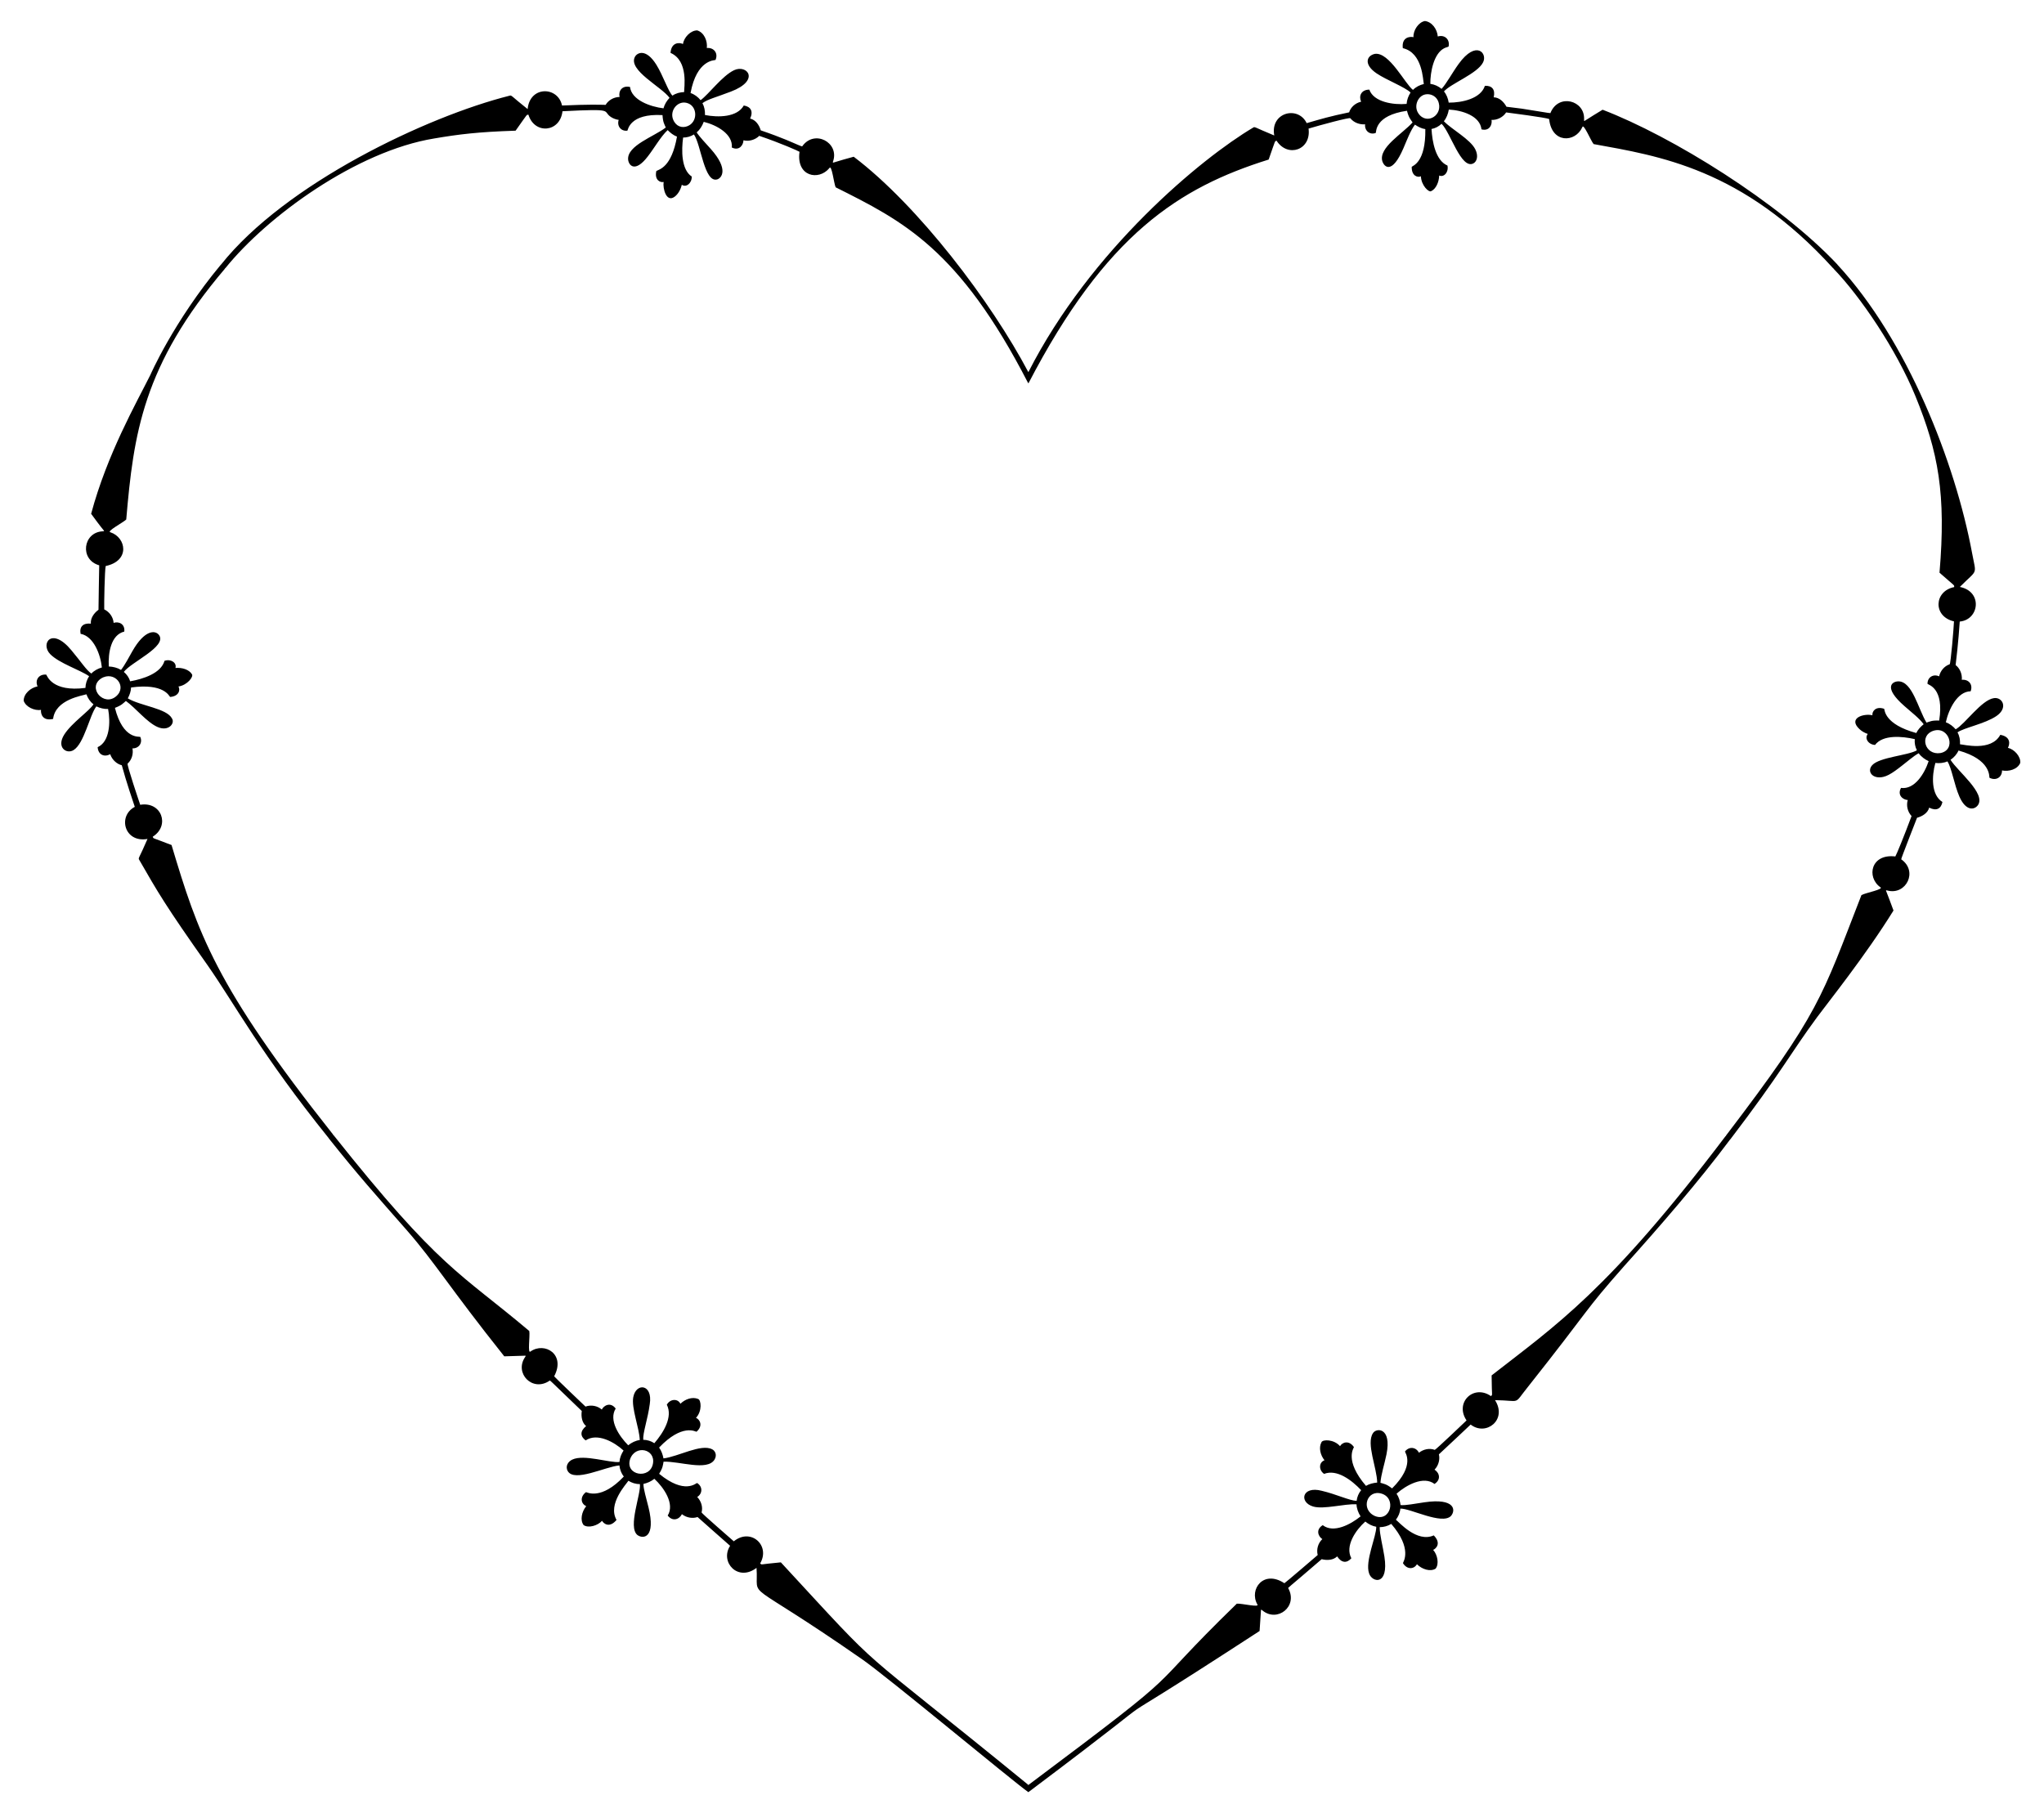
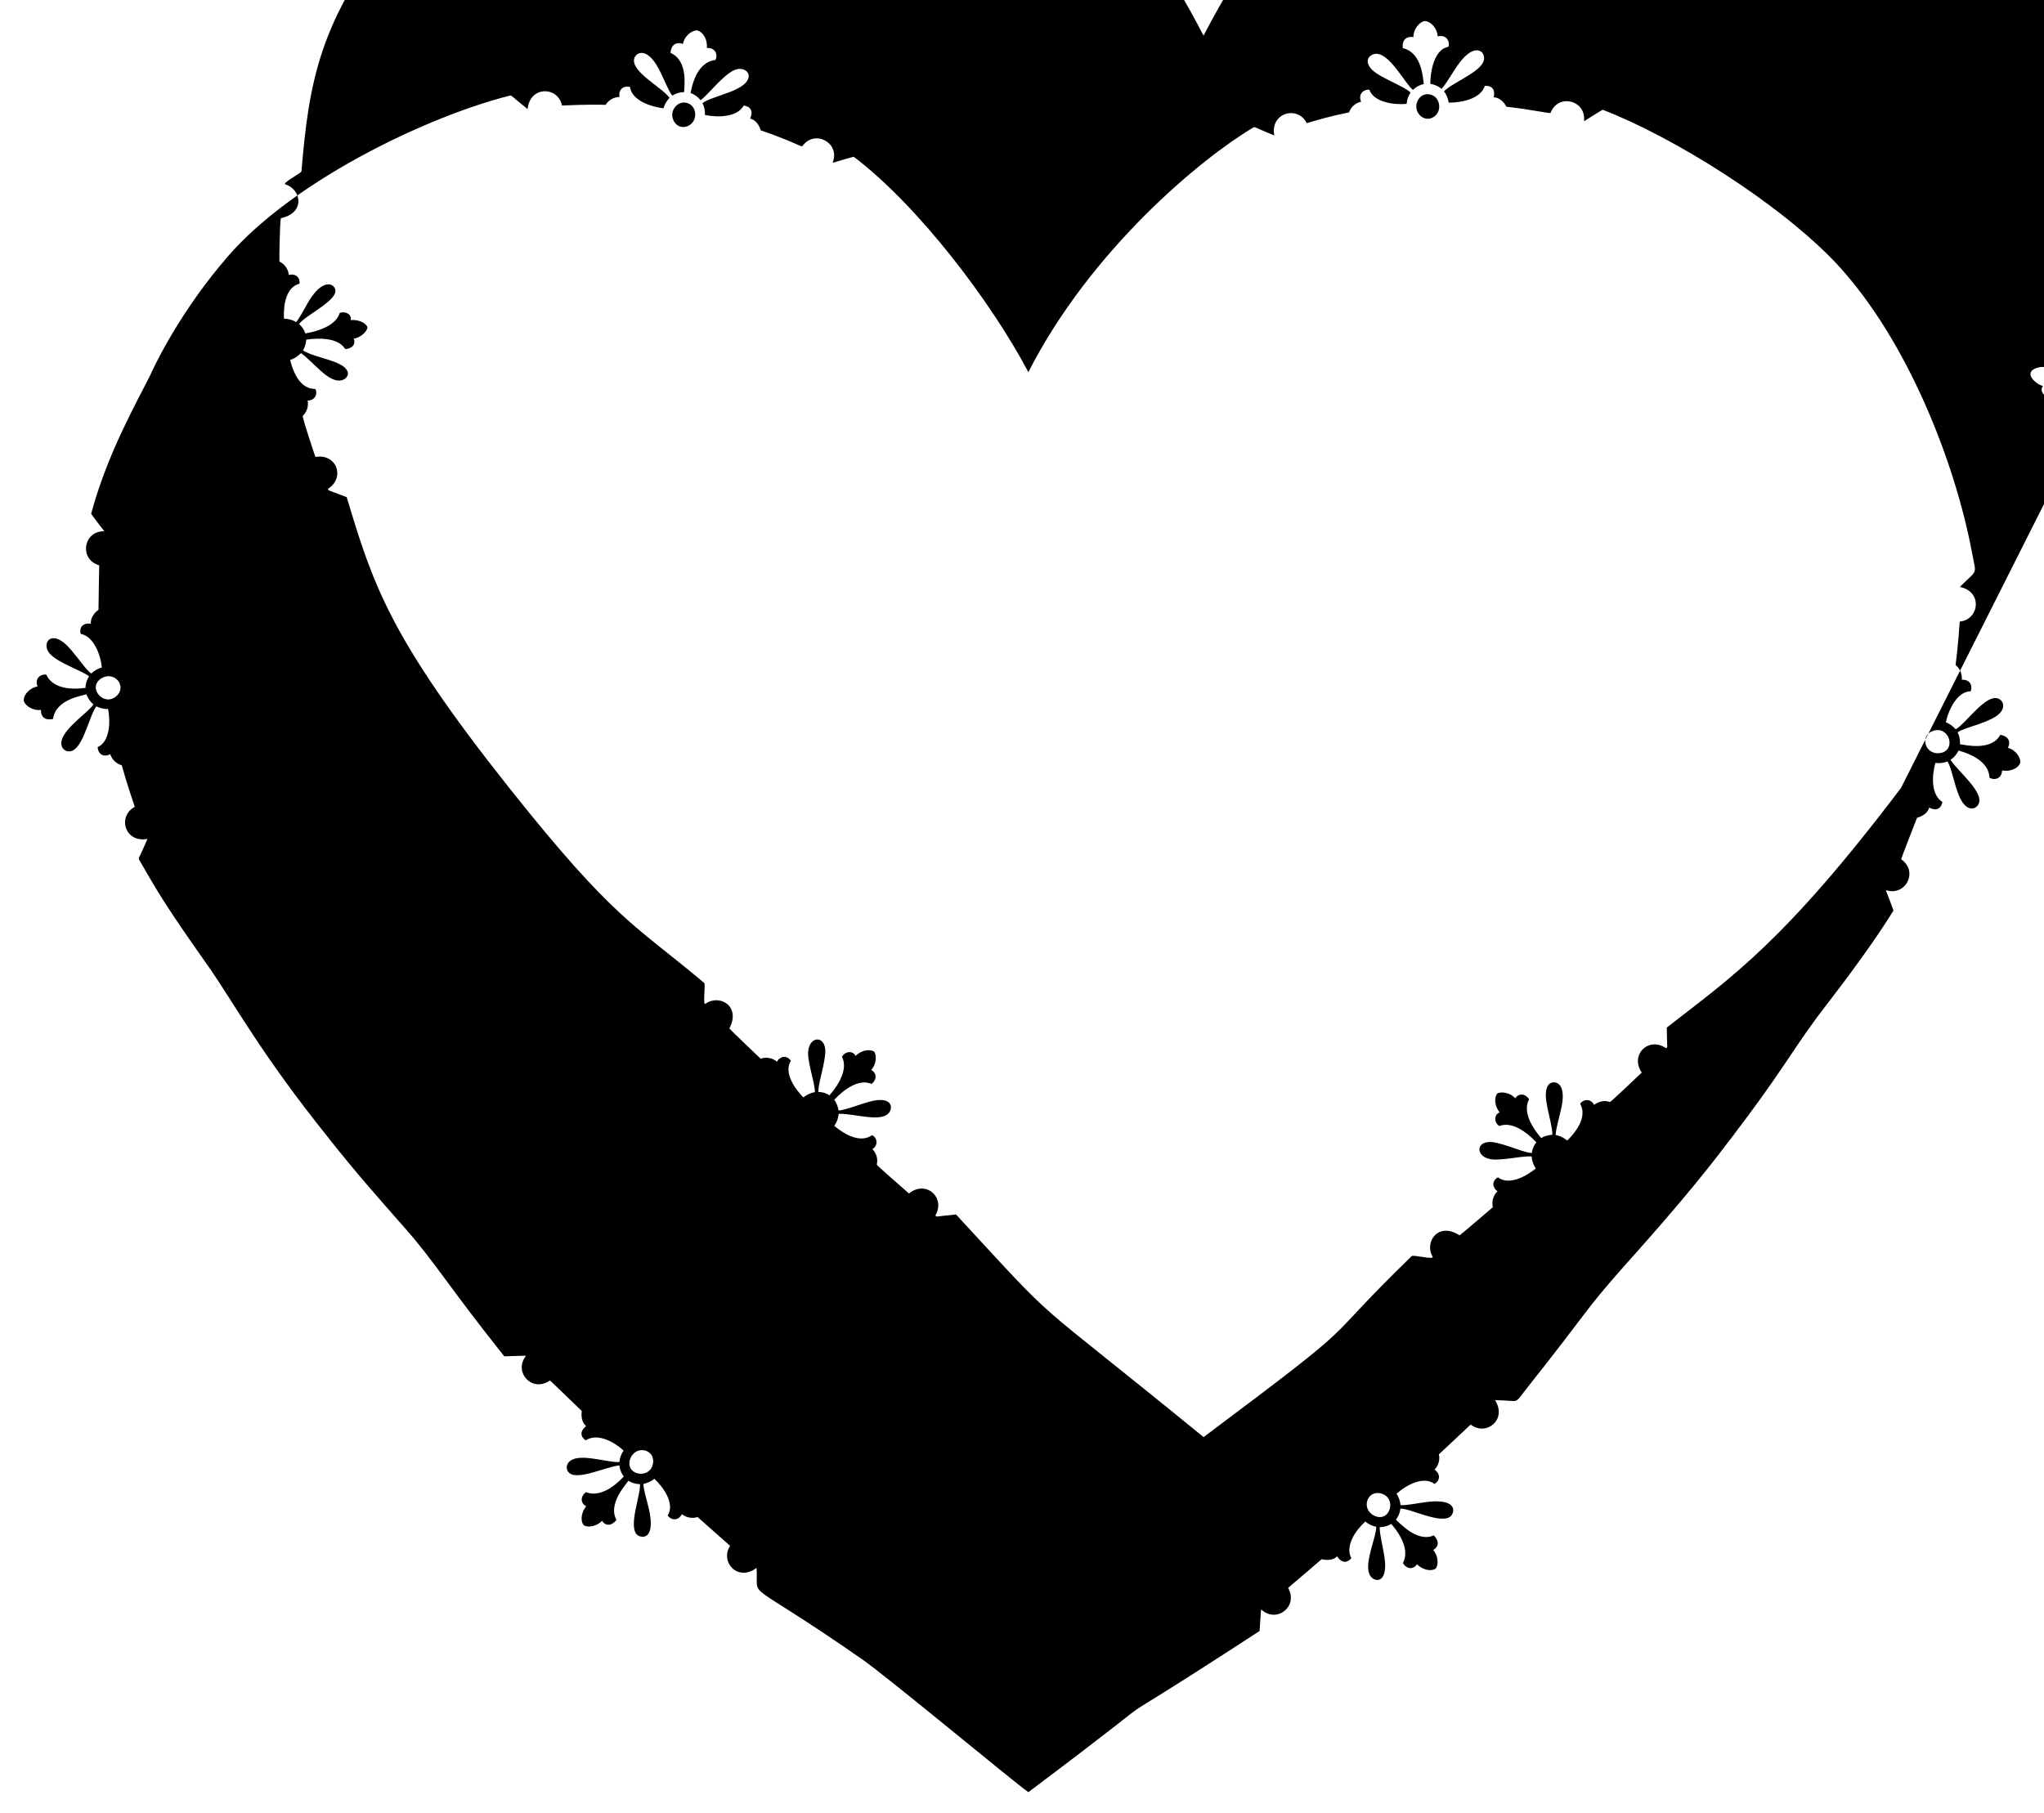
<svg xmlns="http://www.w3.org/2000/svg" enable-background="new 0 0 1846 1637.98" version="1.1" viewBox="0 0 1846 1638" xml:space="preserve">
-   <path d="m1813.4 675.53c1.671-2.839 3.007-9.989-6.872-11.732-8.287 15.395-33.15 8.704-36.387 8.54 0.198-3.689-0.4-7.496-2.268-10.752 5.553-4.114 24.659-7.677 35.032-14.676 11.024-7.424 5.554-17.379-2.096-16.266-11.207 1.555-26 23.332-34.573 28.172-2.384-2.734-5.413-5.052-8.894-6.373 2.537-11.63 10.377-27.823 22.404-27.975 2.315-6.273-1.858-10.959-7.98-10.372 0.524-5.702-2.226-10.844-5.582-13.289 2.359-18.861 3.679-38.322 3.714-39.323 17.648-1.621 20.982-27.128 0.092-31.285 16.573-16.678 14.897-9.811 11.053-30.644-15.146-81.442-58.353-192.27-121.68-260.56l0.054-0.049c-52.713-56.008-149.32-115.79-212.06-139.83-5.572 3.369-11.056 6.741-16.403 10.184-0.57-0.194-0.243-0.952-0.322-1.437 0.861-17.244-23.019-23.639-30.272-6.067-0.141 0.744 2.159 0.79-25.984-3.651-3.978-0.498-8.561-1.072-13.843-1.732-2.416-4.441-6.465-8.411-11.532-8.526 1.666-7.11-1.616-10.672-7.942-10.387-3.717 11.598-20.595 15.272-32.688 15.204-0.573-3.684-1.93-7.275-4.287-10.123 6.201-7.089 30.138-16.096 35.234-26.105 4.435-8.125-5.998-20.827-21.947 1.232-5.794 7.978-10.941 17.689-15.434 22.56-2.901-2.381-6.408-4.02-10.159-4.53-0.103-10.522 3.056-27.256 12.403-32.1 1.87-0.962 3.341-1.136 4.06-1.562 1.484-6.612-3.729-11.02-9.748-9.118-0.461-6.484-5.16-13.199-11.573-13.965-5.667 0.89-10.737 8.366-10.368 14.573-3.08-0.729-10.855-0.132-9.625 9.93 17.977 4.114 18.132 28.942 18.977 32.39-3.645 0.89-7.174 2.576-9.786 5.317-6.942-4.978-21.454-34.692-34.577-32.51-7.424 1.697-10.087 9.611 1.776 17.634 8.844 5.978 25.644 12.36 30.596 17.254-1.95 3.078-3.302 6.548-3.552 10.281-11.864 1.05-29.765-1.583-33.671-12.899-7.329 0.033-9.75 5.743-7.416 10.903-5.586 1.286-9.516 5.3-10.83 9.614-17.854 3.716-24.611 5.805-38.34 9.751-7.722-16.068-33.137-9.762-29.275 11.154-18.451-7.576-17.401-8.209-19.117-7.079-46.297 27.397-146.68 110.16-203 220.94v-0.133c-33.404-63.297-99.264-150.29-157.7-194.53-6.336 1.714-12.55 3.479-18.613 5.371-0.498-0.34 0.019-0.984 0.071-1.472 5.509-16.742-16.731-28.68-27.759-13.583-0.187 0.407 0.302 0.788-4.047-1.054-4.364-1.786-13.427-6.22-33.598-13.093-1.486-4.944-4.628-9.498-9.596-10.634 3.062-6.617 0.545-10.804-5.738-11.818-5.955 10.669-23.024 10.931-35.042 8.597 0.138-3.716-0.514-7.477-2.287-10.707 4.509-3.46 12.526-5.402 25.665-10.448 26.85-10.18 14.652-24.84 2.917-19.347-10.774 5.118-22.847 21.707-30.245 27.101-2.386-2.907-5.497-5.288-9.078-6.464 5.568-30.157 21.531-29.48 22.531-29.856 2.726-6.243-1.6-11.426-7.833-10.822 0.745-6.332-2.391-13.994-8.672-15.891-6.042-0.025-12.091 6.4-12.856 12.291-3.092-1.502-10.527-1.846-11.251 8.014 16.594 7.216 12.121 31.885 12.285 35.403-3.725 0.134-7.487 1.055-10.563 3.227-3.905-4.072-8.463-18.201-14.539-27.967-9.306-14.87-17.281-10.97-19.338-7.097-6.43 12.117 24.164 27.116 31.261 37.023-2.501 2.687-4.499 5.882-5.464 9.487-11.881-1.444-28.763-7.354-30.245-19.311-7.083-1.535-10.608 3.513-9.423 9.058-5.554 0.045-10.419 3.324-12.562 7.12-6.331-0.123-14.655-0.475-39.41 0.604-3.556-17.376-29.093-18.004-31.054 3.223-15.256-12.09-14.266-12.701-16.338-12.086-74.612 18.757-202.53 79.422-260.65 152.66l-0.055-0.048c-42.833 51.48-64.045 100.34-63.54 99.336-12.715 25.449-39.128 71.635-53.638 125.74 3.846 5.24 7.563 10.356 11.693 15.364-0.123 0.588-0.913 0.336-1.383 0.462-17.587 0.903-21.021 25.533-3.014 30.711 0 0-0.7 38.03-0.651 40.166-4.341 3.164-7.347 7.835-6.889 12.521-6.851-0.674-10.523 2.576-9.277 9.203 11.758 2.134 17.989 18.562 19.215 30.39-3.605 1.033-6.963 2.794-9.494 5.495-4.498-3.006-9.264-10.608-17.94-20.935-18.059-21.898-28.238-5.894-19.269 3.347 8.133 8.329 27.109 14.336 35.177 19.992-2.026 3.155-3.246 6.81-3.318 10.565-30.131 3.939-34.615-11.007-35.38-12.008-6.724-0.609-10.423 4.933-7.855 10.629-6.382 1.246-12.507 6.624-12.54 12.929 1.783 5.637 9.831 9.323 15.661 8.278-0.441 3.499 1.398 10.421 10.921 8.18 2.097-17.723 26.678-21 30.061-22.249 1.295 3.477 3.367 6.75 6.385 9.01-3.22 5.728-19.571 16.647-26.367 27.354-7.38 11.663 2.024 17.959 8.331 14.083 9.653-5.845 14.52-31.533 20.648-39.534 3.274 1.576 6.892 2.523 10.611 2.363 2.246 11.827 1.566 29.587-9.454 34.495 0.504 7.086 6.216 9.178 11.35 6.364 1.804 5.415 6.391 9.033 10.454 9.954 4.146 15.327 10.414 33.602 11.75 37.598-15.637 8.204-9.519 32.702 11.474 28.998-7.681 17.935-8.617 17.019-7.499 18.838 16.622 28.937 23.699 41.413 61.826 95.349 24.852 35.617 48.302 80.237 109.37 156.14l-0.057 0.045c26.73 33.571 42.626 51.311 70.113 82.606 26.125 29.869 38.61 51.811 88.458 114.39l19.186-0.584c0.391 0.454-0.283 0.934-0.466 1.386-9.73 14.432 6.628 31.66 22.073 21.295 0.659-0.671-1.389-2.008 29.203 27.281-0.789 5.342 0.333 10.709 3.913 13.637-5.666 4.606-5.344 9.335-0.416 12.928 10.431-7.009 25.634 1.271 34.24 9.163-2.049 3.111-3.469 6.664-3.707 10.311-8.62 1.086-31.978-7.155-42.529-2.163-3.455 1.523-6.721 5.728-4.215 10.341 5.875 10.541 33.968-3.942 46.692-5.05 0.413 3.688 1.723 7.206 3.97 10.062-20.378 21.53-33.112 14.233-34.136 14.077-5.439 4.023-4.897 10.338 0.211 12.667-4.123 5.028-5.759 12.753-2.302 17.153 4.412 2.866 12.622 0.481 16.594-3.921 1.568 2.801 6.829 6.702 13.067-0.791-8.221-14.343 8.827-32.335 10.733-35.381 3.065 1.87 6.634 3.089 10.363 2.979 1.216 8.87-11.142 38.789-2.222 46.045 5.407 3.917 16.734 2.412 10.017-24.991-2.013-8.304-4.616-16.467-4.593-21.187 3.535-0.787 6.991-2.248 9.863-4.628 8.518 7.868 18.659 22.59 12.056 33.211 4.342 5.494 10.215 3.756 12.851-1.241 4.398 3.491 10.171 3.982 14.096 2.552 9.721 8.761 19.649 17.285 29.406 26.005-9.454 14.725 7.092 32.81 23.871 19.927 2.232 30.95-15.025 5.771 95.406 82.615 23.577 16.414 135.76 109.93 150.03 119.97l-1e-3 0.092c165.56-124.45 26.157-26.674 208.89-145.64l1.277-19.129c0.491-0.345 0.904 0.372 1.337 0.597 13.355 11.016 32.165-3.539 23.373-19.929-0.619-0.743-2.032 1.341 30.079-26.409 5.243 1.319 10.703 0.74 13.983-2.53 4.007 6.093 8.768 6.269 12.821 1.695-5.923-11.089 3.883-25.381 12.603-33.177 2.891 2.351 6.285 4.117 9.893 4.717 0.208 8.698-10.369 31.136-6.474 42.134 2.685 8.278 17.954 11.512 13.838-15.173-1.467-9.518-4.345-20.088-4.252-26.598 3.715-0.046 7.353-1.001 10.426-2.955 19.385 22.428 10.814 34.397 10.554 35.4 3.454 5.818 9.803 5.902 12.646 1.042 4.591 4.605 12.125 6.997 16.865 3.984 3.308-4.11 1.771-12.546-2.216-16.932 2.708-1.186 7.542-5.999 0.539-13.111-15.144 6.81-31.324-11.949-34.178-14.155 2.173-2.869 3.747-6.309 4.012-10.034 8.96-0.35 37.508 14.908 45.684 6.674 4.458-5.035 4.062-16.45-23.916-12.382-8.488 1.192-16.878 2.992-21.579 2.504-0.429-3.599-1.538-7.185-3.621-10.279 8.695-7.702 24.354-16.387 34.291-8.795 5.905-3.805 4.753-9.819 0.028-12.924 3.916-4.046 4.953-9.767 3.908-13.81 18.445-17.066 15.989-15.097 28.685-26.916 13.826 10.786 33.388-4.244 22.01-22.057 24.373 0.288 16.053 4.93 29.83-12.11 57.669-72.783 49.578-66.878 87.065-109.28 31.517-35.079 66.944-75.86 95.462-114.11l0.058 0.044c46.356-60.798 53.895-77.16 78.56-110.61 8.839-12.055 43.729-55.53 68.91-96.245-2.243-6.052-4.43-12.032-6.792-17.983 0.292-0.525 0.972-0.051 1.458-0.032 16.729 4.282 27.768-17.386 12.302-28.249-0.367-0.159 14.101-36.983 14.297-37.511 4.787-1.281 9.712-4.308 10.979-9.149 6.519 3.322 10.695 1.011 11.959-5.109-10.334-6.402-9.689-23.496-6.387-35.263 3.698 0.427 7.506 0.077 10.872-1.41 3.914 5.935 6.126 21.047 10.796 31.731 5.71 13.084 13.359 12.474 16.785 7.786 7.33-10.654-18.367-30.54-24.76-40.937 3.103-2.112 5.693-4.972 7.202-8.389 29.396 8.159 27.637 23.572 27.937 24.573 6.02 3.148 11.495-0.557 11.356-6.59 6.166 1.273 14.073-0.955 16.487-6.83 0.51-5.794-5.372-12.263-11.16-13.598zm-526.02-590.26c4.13-0.773 8.913 1.007 11.173 5.489 5.914 12.731-9.912 22.986-17.586 11.634-4.38-6.429-0.51-15.848 6.413-17.123zm-665.7 8.174c8.316 3.396 8.493 16.935-0.823 20.545-4.615 1.848-10.199 0.526-12.867-5.835-3.625-8.54 4.626-18.473 13.69-14.71zm-530.37 519.46c12.007-7.453 23.964 7.161 13.63 16.056-11.197 9.696-26.284-7.635-13.63-16.056zm498.36 709.43c-2.724 14.232-25.086 10.581-20.698-3.954 4.605-13.657 23.317-9.502 20.698 3.954zm651.99 47.14c-13.135-5.948-7.103-24.154 6.025-20.219 13.868 4.108 8.035 26.043-6.025 20.219zm475.22-657.72c-3.701 6.677 1.924 10.784 6.069 10.953-1.421 4.79-0.298 10.52 3.442 14.481-6.562 17.727-13.74 35.179-14.661 36.499-22.229-2.643-26.146 18.699-13.633 27.731 4.073 1.877-13.665 5.181-16.971 7.171-36.332 93.402-37.435 105.81-122.45 217.4l0.267 0.539 2.995 2.304-3.427-2.636c-105.73 139.69-153.41 171.04-211.38 216.28 0.14 20.333 1.088 16.918-0.605 18.711-15.53-10.893-33.014 5.69-22.038 21.963-0.5 0.476-28.069 26.847-28.71 26.591-4.979-1.864-10.455-0.429-14.29 2.604-2.54-5.167-8.903-5.968-12.603-1.099-0.026 1 9.56 12.192-11.657 33.314-5.234-4.028-7.182-4.05-10.501-5.071 0.525-7.487 3.698-17.004 5.439-25.677 4.979-24.675-9.408-24.109-12.225-19.101-6.216 9.365 3.609 31.242 3.847 44.568-3.576 0.337-7.099 1.165-10.133 2.98-19.719-23.013-11.025-34.048-10.872-35.048-4.842-6.83-10.871-3.987-12.539-0.8-5.518-6.337-15.724-6.267-16.807-3.536-2.645 4.972-0.936 11.676 2.761 16.269-5.122 1.846-5.387 8.837-0.37 12.294 11.607-4.544 24.937 5.7 33.467 14.694-2.23 2.712-3.665 6.072-4.086 9.674-6.326-0.181-18.463-6.038-31.53-9.096-17.81-4.657-20.765 10.365-7.746 14.208 9.619 2.845 28.392-2.684 39.18-1.97 0.134 3.828 1.549 7.588 3.667 10.884-8.938 7.259-24.408 15.523-34.175 7.933-6.693 4.041-3.921 10.382-0.375 12.593-3.707 3.474-5.517 9.097-4.175 14.376-1.079 0.934-28.843 24.802-30.095 25.487-18.794-12.437-31.998 5.449-24.488 18.998 2.808 3.35-14.481-1.001-18.49-0.521-90.309 87.7-33.813 48.139-187.99 163.6l-0.214 0.835 0.01-0.689c-167-136.33-124.05-93.395-223.58-201.08-20.249 1.843-16.747 2.508-18.687 0.977 9.518-16.387-8.575-32.425-23.798-19.979-0.493-0.431-29.288-25.447-29.104-26.076 1.383-5.129-0.554-10.455-3.947-13.97 4.901-3.029 5.081-9.431-0.123-12.643-1 0.072-11.159 10.683-34.275-8.316 3.491-5.606 3.322-7.545 4.01-10.948 14.665-0.432 39.254 8.625 45.949-1.724 2.827-4.612 0.195-8.445-2.051-9.437-9.941-5.305-30.757 6.661-43.98 8.216-0.688-3.523-1.859-6.947-3.966-9.783 20.932-21.923 32.793-14.349 33.793-14.297 6.319-5.493 2.885-11.218-0.456-12.566 5.758-6.121 4.661-16.284 1.835-17.084-5.214-2.135-11.714 0.237-15.914 4.375-2.351-4.911-9.333-4.473-12.268 0.865 5.684 11.093-3.18 25.378-11.275 34.76-2.919-1.945-6.404-3.032-10.027-3.088-0.453-6.3 4.17-18.98 5.904-32.272 2.852-18.172-12.381-19.584-14.902-6.255-1.864 9.844 5.5 27.946 5.865 38.749-3.793 0.52-7.39 2.306-10.456 4.745-8.095-8.163-17.869-22.684-11.294-33.165-4.659-6.267-10.707-2.846-12.546 0.894-3.825-3.33-9.596-4.556-14.714-2.688-1.001-0.945-27.344-25.994-28.281-27.382 10.56-19.953-8.616-31.186-21.242-22.484-3.068 3.114-0.39-14.473-1.245-18.399-63.074-53.199-80.481-55.675-176.95-177.16l-0.585 0.127-0.952 0.755 1.379-1.094c-107.03-134.97-122.2-182.38-145.98-261.65-18.826-7.318-16.019-5.433-16.97-7.513 15.919-10.069 7.88-32.081-11.311-28.825-0.809-2.345-12.334-36.374-11.369-37.234 3.95-3.57 5.254-9.013 4.349-13.731 5.769 0.167 9.451-5.029 7.063-10.366-1-0.577-15.6 2.572-22.896-26.231 6.186-2.357 7.249-3.977 9.888-6.224 8.914 6.358 19.034 19.441 28.803 23.592 9.871 4.196 15.668-3.436 12.848-7.771-4.755-9.198-28.112-11.244-39.897-18.156 1.635-3.138 2.845-6.451 2.941-9.86 29.805-4.023 34.265 7.751 35.266 8.563 8.32-0.668 9.257-6.657 7.512-9.425 8.186-1.276 13.799-8.965 12.202-11.078-2.548-4.258-9.023-6.213-14.896-5.701 1.378-4.703-4.186-8.413-9.883-6.43-3.218 11.348-19.407 16.45-31.018 18.503-0.991-3.237-2.967-6.184-5.717-8.484 6.233-8.65 39.019-22.863 31.875-33.154-3.397-4.871-13.144-5.031-24.232 14.539-2.55 4.499-6.918 12.787-10.195 16.821-3.237-1.988-7.189-2.966-11.036-3.11-0.686-12.35 1.92-28.584 13.993-31.54 0.838-6.883-5.065-9.434-9.633-7.867-0.339-4.955-3.546-9.823-8.484-12.192-0.164-4.007 0.381-35.296 1.333-39.155 22.293-4.748 18.494-25.686 4.419-30.433-4.524-0.594 11.814-9.132 14.133-11.601 6.621-77.129 14.828-139.13 89.224-226.68l-0.24-0.554-3.035-2.621 3.447 2.977c37.917-47.18 118.74-105.9 188.74-117.32 22.041-3.749 39.219-5.92 73.508-7.039 11.635-16.379 9.604-14.122 11.57-14.444 5.527 18.056 28.577 16.131 30.767-3.105 48.855-2.517 35.179-0.35 43.916 5.299 1.917 1.241 4.498 2.201 6.861 2.505-1.804 5.442 1.997 10.527 7.837 9.721 0.589-0.413 1.744-15.714 31.719-14.05 0.392 6.587 1.617 8.06 2.963 11.218-10.606 8.217-35.091 16.277-34.016 28.988 0.568 5.387 6.308 12.054 17.702-2.773 5.886-7.536 11.896-18.254 18.009-23.88 2.481 2.517 5.241 4.734 8.429 5.894-4.948 27.856-16.018 29.505-18.654 31.051-1.863 8.112 3.506 10.701 6.584 9.898-0.92 5.992 2.458 18.922 9.951 13.319 3.249-2.405 5.539-6.76 6.457-10.791 3.937 2.804 9.079-1.379 9.006-7.408-9.584-6.265-9.358-23.98-7.815-35.229 3.371-2e-3 6.743-0.89 9.766-2.794 6.407 9.092 9.373 44.12 21.066 40.579 3.697-1.127 10.813-8.818-5.9-27.541-4.284-4.8-10.136-10.932-12.683-14.896 2.89-2.458 5.022-5.873 6.382-9.555 11.821 2.923 26.449 11.079 25.363 23.202 6.899 3.372 10.496-2.6 10.5-6.534 4.994 1.293 10.736-0.479 14.259-4.011 19.915 6.776 35.38 13.712 36.38 14.416-3.151 22.339 17.271 26.416 26.93 14.755 2.124-3.926 4.174 14.212 5.69 17.314 60.365 30.259 111.37 55.326 173.91 177.01 0.09-0.644 0.066-0.469 0.127-0.925l1e-3 1.166c70.022-134.94 136.49-177.12 217.03-202.31 6.637-18.919 5.311-16.192 7.112-17.055 10.123 15.722 31.5 8.429 28.918-10.92 10.864-3.235 36.999-10.334 37.747-9.334 3.208 4.099 8.717 5.883 13.311 5.462-0.608 5.708 4.134 9.863 9.61 7.818 0.702-1-1.269-15.752 28.211-20.048 1.658 6.379 3.147 7.645 5.074 10.517-8.908 10.031-30.944 22.807-27.319 35.064 1.66 5.207 8.685 12.295 19.002-11.647 3.32-7.701 6.321-15.888 10.428-21.406 2.916 1.985 6.042 3.567 9.386 4.053 0.474 29.984-11.282 33.041-12.282 34.037-0.222 8.336 5.438 9.969 8.286 8.557 0.337 8.338 7.163 14.779 9.272 13.451 4.395-2.032 7.052-8.237 7.258-14.131 4.4 1.88 8.691-3.057 7.46-9.002-10.698-4.529-13.774-21.531-14.403-33.032 3.313-0.607 6.461-2.225 9.071-4.688 7.989 7.577 17.631 41.5 28.733 35.775 3.192-1.663 4.737-6.763 1.735-12.723-4.604-9.156-21.368-18.016-28.379-25.365 2.376-2.947 3.823-6.681 4.458-10.545 12.216 0.652 28.162 5.714 29.51 17.875 7.273 1.934 9.883-4.449 9.063-8.535 4.869 0.249 10.233-2.198 13.204-6.754 3.597 0.443 35.548 4.604 38.837 5.952 2.29 22.29 23.601 21.441 29.925 7.452 1.004-4.314 7.83 12.505 10.26 15.196 58.662 10.687 134.22 21.833 216.2 112.07l0.576-0.173-0.401 0.368c24.68 25.447 57.115 73.605 74.185 115.3 20.842 50.978 27.803 88.647 21.799 159.62 15.046 13.253 13.154 10.799 13.246 13.001-18.228 3.615-19.374 26.598-0.175 30.965-0.188 5.414-2.92 38.518-3.921 38.762-5.058 1.731-8.441 6.214-9.508 10.899-4.971-2.315-10.468 0.482-10.51 6.743 0.739 1 15.286 3.697 10.569 33.194-6.599-0.269-8.138 0.823-11.466 1.853-7.547-12.449-12.622-36.967-25.219-37.264-5.771-9e-3 -14.173 5.283 5.246 22.283 6.848 6 13.515 11.1 17.425 16.445-2.761 2.252-5.204 4.839-6.662 7.954-29.032-7.97-28.444-20.877-29.004-21.877-7.771-2.656-11.094 2.528-10.615 5.835-7.428-1.857-22.449 2.335-11.736 12.463 2.068 1.957 4.758 3.513 7.564 4.413-3.193 3.93 0.48 9.597 6.527 9.928 7.152-9.448 24.455-7.882 35.911-5.255-0.34 3.401 0.276 6.902 1.9 10.101-7.851 4.662-33.742 6.161-40.326 13.4-5.152 5.67 0.212 12.865 9.984 10.617 6.447-1.436 13.803-7.74 24.42-16.147 2.642-2.09 5.194-3.945 7.558-5.22 2.2 3.104 5.427 5.503 8.988 7.145-3.844 11.551-12.762 25.816-24.92 24.173zm35.554-31.475c-14.045 2.213-19.259-16.049-6.278-20.136 14.162-4.528 21.072 17.301 6.278 20.136z" />
+   <path d="m1813.4 675.53c1.671-2.839 3.007-9.989-6.872-11.732-8.287 15.395-33.15 8.704-36.387 8.54 0.198-3.689-0.4-7.496-2.268-10.752 5.553-4.114 24.659-7.677 35.032-14.676 11.024-7.424 5.554-17.379-2.096-16.266-11.207 1.555-26 23.332-34.573 28.172-2.384-2.734-5.413-5.052-8.894-6.373 2.537-11.63 10.377-27.823 22.404-27.975 2.315-6.273-1.858-10.959-7.98-10.372 0.524-5.702-2.226-10.844-5.582-13.289 2.359-18.861 3.679-38.322 3.714-39.323 17.648-1.621 20.982-27.128 0.092-31.285 16.573-16.678 14.897-9.811 11.053-30.644-15.146-81.442-58.353-192.27-121.68-260.56l0.054-0.049c-52.713-56.008-149.32-115.79-212.06-139.83-5.572 3.369-11.056 6.741-16.403 10.184-0.57-0.194-0.243-0.952-0.322-1.437 0.861-17.244-23.019-23.639-30.272-6.067-0.141 0.744 2.159 0.79-25.984-3.651-3.978-0.498-8.561-1.072-13.843-1.732-2.416-4.441-6.465-8.411-11.532-8.526 1.666-7.11-1.616-10.672-7.942-10.387-3.717 11.598-20.595 15.272-32.688 15.204-0.573-3.684-1.93-7.275-4.287-10.123 6.201-7.089 30.138-16.096 35.234-26.105 4.435-8.125-5.998-20.827-21.947 1.232-5.794 7.978-10.941 17.689-15.434 22.56-2.901-2.381-6.408-4.02-10.159-4.53-0.103-10.522 3.056-27.256 12.403-32.1 1.87-0.962 3.341-1.136 4.06-1.562 1.484-6.612-3.729-11.02-9.748-9.118-0.461-6.484-5.16-13.199-11.573-13.965-5.667 0.89-10.737 8.366-10.368 14.573-3.08-0.729-10.855-0.132-9.625 9.93 17.977 4.114 18.132 28.942 18.977 32.39-3.645 0.89-7.174 2.576-9.786 5.317-6.942-4.978-21.454-34.692-34.577-32.51-7.424 1.697-10.087 9.611 1.776 17.634 8.844 5.978 25.644 12.36 30.596 17.254-1.95 3.078-3.302 6.548-3.552 10.281-11.864 1.05-29.765-1.583-33.671-12.899-7.329 0.033-9.75 5.743-7.416 10.903-5.586 1.286-9.516 5.3-10.83 9.614-17.854 3.716-24.611 5.805-38.34 9.751-7.722-16.068-33.137-9.762-29.275 11.154-18.451-7.576-17.401-8.209-19.117-7.079-46.297 27.397-146.68 110.16-203 220.94v-0.133c-33.404-63.297-99.264-150.29-157.7-194.53-6.336 1.714-12.55 3.479-18.613 5.371-0.498-0.34 0.019-0.984 0.071-1.472 5.509-16.742-16.731-28.68-27.759-13.583-0.187 0.407 0.302 0.788-4.047-1.054-4.364-1.786-13.427-6.22-33.598-13.093-1.486-4.944-4.628-9.498-9.596-10.634 3.062-6.617 0.545-10.804-5.738-11.818-5.955 10.669-23.024 10.931-35.042 8.597 0.138-3.716-0.514-7.477-2.287-10.707 4.509-3.46 12.526-5.402 25.665-10.448 26.85-10.18 14.652-24.84 2.917-19.347-10.774 5.118-22.847 21.707-30.245 27.101-2.386-2.907-5.497-5.288-9.078-6.464 5.568-30.157 21.531-29.48 22.531-29.856 2.726-6.243-1.6-11.426-7.833-10.822 0.745-6.332-2.391-13.994-8.672-15.891-6.042-0.025-12.091 6.4-12.856 12.291-3.092-1.502-10.527-1.846-11.251 8.014 16.594 7.216 12.121 31.885 12.285 35.403-3.725 0.134-7.487 1.055-10.563 3.227-3.905-4.072-8.463-18.201-14.539-27.967-9.306-14.87-17.281-10.97-19.338-7.097-6.43 12.117 24.164 27.116 31.261 37.023-2.501 2.687-4.499 5.882-5.464 9.487-11.881-1.444-28.763-7.354-30.245-19.311-7.083-1.535-10.608 3.513-9.423 9.058-5.554 0.045-10.419 3.324-12.562 7.12-6.331-0.123-14.655-0.475-39.41 0.604-3.556-17.376-29.093-18.004-31.054 3.223-15.256-12.09-14.266-12.701-16.338-12.086-74.612 18.757-202.53 79.422-260.65 152.66l-0.055-0.048c-42.833 51.48-64.045 100.34-63.54 99.336-12.715 25.449-39.128 71.635-53.638 125.74 3.846 5.24 7.563 10.356 11.693 15.364-0.123 0.588-0.913 0.336-1.383 0.462-17.587 0.903-21.021 25.533-3.014 30.711 0 0-0.7 38.03-0.651 40.166-4.341 3.164-7.347 7.835-6.889 12.521-6.851-0.674-10.523 2.576-9.277 9.203 11.758 2.134 17.989 18.562 19.215 30.39-3.605 1.033-6.963 2.794-9.494 5.495-4.498-3.006-9.264-10.608-17.94-20.935-18.059-21.898-28.238-5.894-19.269 3.347 8.133 8.329 27.109 14.336 35.177 19.992-2.026 3.155-3.246 6.81-3.318 10.565-30.131 3.939-34.615-11.007-35.38-12.008-6.724-0.609-10.423 4.933-7.855 10.629-6.382 1.246-12.507 6.624-12.54 12.929 1.783 5.637 9.831 9.323 15.661 8.278-0.441 3.499 1.398 10.421 10.921 8.18 2.097-17.723 26.678-21 30.061-22.249 1.295 3.477 3.367 6.75 6.385 9.01-3.22 5.728-19.571 16.647-26.367 27.354-7.38 11.663 2.024 17.959 8.331 14.083 9.653-5.845 14.52-31.533 20.648-39.534 3.274 1.576 6.892 2.523 10.611 2.363 2.246 11.827 1.566 29.587-9.454 34.495 0.504 7.086 6.216 9.178 11.35 6.364 1.804 5.415 6.391 9.033 10.454 9.954 4.146 15.327 10.414 33.602 11.75 37.598-15.637 8.204-9.519 32.702 11.474 28.998-7.681 17.935-8.617 17.019-7.499 18.838 16.622 28.937 23.699 41.413 61.826 95.349 24.852 35.617 48.302 80.237 109.37 156.14l-0.057 0.045c26.73 33.571 42.626 51.311 70.113 82.606 26.125 29.869 38.61 51.811 88.458 114.39l19.186-0.584c0.391 0.454-0.283 0.934-0.466 1.386-9.73 14.432 6.628 31.66 22.073 21.295 0.659-0.671-1.389-2.008 29.203 27.281-0.789 5.342 0.333 10.709 3.913 13.637-5.666 4.606-5.344 9.335-0.416 12.928 10.431-7.009 25.634 1.271 34.24 9.163-2.049 3.111-3.469 6.664-3.707 10.311-8.62 1.086-31.978-7.155-42.529-2.163-3.455 1.523-6.721 5.728-4.215 10.341 5.875 10.541 33.968-3.942 46.692-5.05 0.413 3.688 1.723 7.206 3.97 10.062-20.378 21.53-33.112 14.233-34.136 14.077-5.439 4.023-4.897 10.338 0.211 12.667-4.123 5.028-5.759 12.753-2.302 17.153 4.412 2.866 12.622 0.481 16.594-3.921 1.568 2.801 6.829 6.702 13.067-0.791-8.221-14.343 8.827-32.335 10.733-35.381 3.065 1.87 6.634 3.089 10.363 2.979 1.216 8.87-11.142 38.789-2.222 46.045 5.407 3.917 16.734 2.412 10.017-24.991-2.013-8.304-4.616-16.467-4.593-21.187 3.535-0.787 6.991-2.248 9.863-4.628 8.518 7.868 18.659 22.59 12.056 33.211 4.342 5.494 10.215 3.756 12.851-1.241 4.398 3.491 10.171 3.982 14.096 2.552 9.721 8.761 19.649 17.285 29.406 26.005-9.454 14.725 7.092 32.81 23.871 19.927 2.232 30.95-15.025 5.771 95.406 82.615 23.577 16.414 135.76 109.93 150.03 119.97l-1e-3 0.092c165.56-124.45 26.157-26.674 208.89-145.64l1.277-19.129c0.491-0.345 0.904 0.372 1.337 0.597 13.355 11.016 32.165-3.539 23.373-19.929-0.619-0.743-2.032 1.341 30.079-26.409 5.243 1.319 10.703 0.74 13.983-2.53 4.007 6.093 8.768 6.269 12.821 1.695-5.923-11.089 3.883-25.381 12.603-33.177 2.891 2.351 6.285 4.117 9.893 4.717 0.208 8.698-10.369 31.136-6.474 42.134 2.685 8.278 17.954 11.512 13.838-15.173-1.467-9.518-4.345-20.088-4.252-26.598 3.715-0.046 7.353-1.001 10.426-2.955 19.385 22.428 10.814 34.397 10.554 35.4 3.454 5.818 9.803 5.902 12.646 1.042 4.591 4.605 12.125 6.997 16.865 3.984 3.308-4.11 1.771-12.546-2.216-16.932 2.708-1.186 7.542-5.999 0.539-13.111-15.144 6.81-31.324-11.949-34.178-14.155 2.173-2.869 3.747-6.309 4.012-10.034 8.96-0.35 37.508 14.908 45.684 6.674 4.458-5.035 4.062-16.45-23.916-12.382-8.488 1.192-16.878 2.992-21.579 2.504-0.429-3.599-1.538-7.185-3.621-10.279 8.695-7.702 24.354-16.387 34.291-8.795 5.905-3.805 4.753-9.819 0.028-12.924 3.916-4.046 4.953-9.767 3.908-13.81 18.445-17.066 15.989-15.097 28.685-26.916 13.826 10.786 33.388-4.244 22.01-22.057 24.373 0.288 16.053 4.93 29.83-12.11 57.669-72.783 49.578-66.878 87.065-109.28 31.517-35.079 66.944-75.86 95.462-114.11l0.058 0.044c46.356-60.798 53.895-77.16 78.56-110.61 8.839-12.055 43.729-55.53 68.91-96.245-2.243-6.052-4.43-12.032-6.792-17.983 0.292-0.525 0.972-0.051 1.458-0.032 16.729 4.282 27.768-17.386 12.302-28.249-0.367-0.159 14.101-36.983 14.297-37.511 4.787-1.281 9.712-4.308 10.979-9.149 6.519 3.322 10.695 1.011 11.959-5.109-10.334-6.402-9.689-23.496-6.387-35.263 3.698 0.427 7.506 0.077 10.872-1.41 3.914 5.935 6.126 21.047 10.796 31.731 5.71 13.084 13.359 12.474 16.785 7.786 7.33-10.654-18.367-30.54-24.76-40.937 3.103-2.112 5.693-4.972 7.202-8.389 29.396 8.159 27.637 23.572 27.937 24.573 6.02 3.148 11.495-0.557 11.356-6.59 6.166 1.273 14.073-0.955 16.487-6.83 0.51-5.794-5.372-12.263-11.16-13.598zm-526.02-590.26c4.13-0.773 8.913 1.007 11.173 5.489 5.914 12.731-9.912 22.986-17.586 11.634-4.38-6.429-0.51-15.848 6.413-17.123zm-665.7 8.174c8.316 3.396 8.493 16.935-0.823 20.545-4.615 1.848-10.199 0.526-12.867-5.835-3.625-8.54 4.626-18.473 13.69-14.71zm-530.37 519.46c12.007-7.453 23.964 7.161 13.63 16.056-11.197 9.696-26.284-7.635-13.63-16.056zm498.36 709.43c-2.724 14.232-25.086 10.581-20.698-3.954 4.605-13.657 23.317-9.502 20.698 3.954zm651.99 47.14c-13.135-5.948-7.103-24.154 6.025-20.219 13.868 4.108 8.035 26.043-6.025 20.219zm475.22-657.72l0.267 0.539 2.995 2.304-3.427-2.636c-105.73 139.69-153.41 171.04-211.38 216.28 0.14 20.333 1.088 16.918-0.605 18.711-15.53-10.893-33.014 5.69-22.038 21.963-0.5 0.476-28.069 26.847-28.71 26.591-4.979-1.864-10.455-0.429-14.29 2.604-2.54-5.167-8.903-5.968-12.603-1.099-0.026 1 9.56 12.192-11.657 33.314-5.234-4.028-7.182-4.05-10.501-5.071 0.525-7.487 3.698-17.004 5.439-25.677 4.979-24.675-9.408-24.109-12.225-19.101-6.216 9.365 3.609 31.242 3.847 44.568-3.576 0.337-7.099 1.165-10.133 2.98-19.719-23.013-11.025-34.048-10.872-35.048-4.842-6.83-10.871-3.987-12.539-0.8-5.518-6.337-15.724-6.267-16.807-3.536-2.645 4.972-0.936 11.676 2.761 16.269-5.122 1.846-5.387 8.837-0.37 12.294 11.607-4.544 24.937 5.7 33.467 14.694-2.23 2.712-3.665 6.072-4.086 9.674-6.326-0.181-18.463-6.038-31.53-9.096-17.81-4.657-20.765 10.365-7.746 14.208 9.619 2.845 28.392-2.684 39.18-1.97 0.134 3.828 1.549 7.588 3.667 10.884-8.938 7.259-24.408 15.523-34.175 7.933-6.693 4.041-3.921 10.382-0.375 12.593-3.707 3.474-5.517 9.097-4.175 14.376-1.079 0.934-28.843 24.802-30.095 25.487-18.794-12.437-31.998 5.449-24.488 18.998 2.808 3.35-14.481-1.001-18.49-0.521-90.309 87.7-33.813 48.139-187.99 163.6l-0.214 0.835 0.01-0.689c-167-136.33-124.05-93.395-223.58-201.08-20.249 1.843-16.747 2.508-18.687 0.977 9.518-16.387-8.575-32.425-23.798-19.979-0.493-0.431-29.288-25.447-29.104-26.076 1.383-5.129-0.554-10.455-3.947-13.97 4.901-3.029 5.081-9.431-0.123-12.643-1 0.072-11.159 10.683-34.275-8.316 3.491-5.606 3.322-7.545 4.01-10.948 14.665-0.432 39.254 8.625 45.949-1.724 2.827-4.612 0.195-8.445-2.051-9.437-9.941-5.305-30.757 6.661-43.98 8.216-0.688-3.523-1.859-6.947-3.966-9.783 20.932-21.923 32.793-14.349 33.793-14.297 6.319-5.493 2.885-11.218-0.456-12.566 5.758-6.121 4.661-16.284 1.835-17.084-5.214-2.135-11.714 0.237-15.914 4.375-2.351-4.911-9.333-4.473-12.268 0.865 5.684 11.093-3.18 25.378-11.275 34.76-2.919-1.945-6.404-3.032-10.027-3.088-0.453-6.3 4.17-18.98 5.904-32.272 2.852-18.172-12.381-19.584-14.902-6.255-1.864 9.844 5.5 27.946 5.865 38.749-3.793 0.52-7.39 2.306-10.456 4.745-8.095-8.163-17.869-22.684-11.294-33.165-4.659-6.267-10.707-2.846-12.546 0.894-3.825-3.33-9.596-4.556-14.714-2.688-1.001-0.945-27.344-25.994-28.281-27.382 10.56-19.953-8.616-31.186-21.242-22.484-3.068 3.114-0.39-14.473-1.245-18.399-63.074-53.199-80.481-55.675-176.95-177.16l-0.585 0.127-0.952 0.755 1.379-1.094c-107.03-134.97-122.2-182.38-145.98-261.65-18.826-7.318-16.019-5.433-16.97-7.513 15.919-10.069 7.88-32.081-11.311-28.825-0.809-2.345-12.334-36.374-11.369-37.234 3.95-3.57 5.254-9.013 4.349-13.731 5.769 0.167 9.451-5.029 7.063-10.366-1-0.577-15.6 2.572-22.896-26.231 6.186-2.357 7.249-3.977 9.888-6.224 8.914 6.358 19.034 19.441 28.803 23.592 9.871 4.196 15.668-3.436 12.848-7.771-4.755-9.198-28.112-11.244-39.897-18.156 1.635-3.138 2.845-6.451 2.941-9.86 29.805-4.023 34.265 7.751 35.266 8.563 8.32-0.668 9.257-6.657 7.512-9.425 8.186-1.276 13.799-8.965 12.202-11.078-2.548-4.258-9.023-6.213-14.896-5.701 1.378-4.703-4.186-8.413-9.883-6.43-3.218 11.348-19.407 16.45-31.018 18.503-0.991-3.237-2.967-6.184-5.717-8.484 6.233-8.65 39.019-22.863 31.875-33.154-3.397-4.871-13.144-5.031-24.232 14.539-2.55 4.499-6.918 12.787-10.195 16.821-3.237-1.988-7.189-2.966-11.036-3.11-0.686-12.35 1.92-28.584 13.993-31.54 0.838-6.883-5.065-9.434-9.633-7.867-0.339-4.955-3.546-9.823-8.484-12.192-0.164-4.007 0.381-35.296 1.333-39.155 22.293-4.748 18.494-25.686 4.419-30.433-4.524-0.594 11.814-9.132 14.133-11.601 6.621-77.129 14.828-139.13 89.224-226.68l-0.24-0.554-3.035-2.621 3.447 2.977c37.917-47.18 118.74-105.9 188.74-117.32 22.041-3.749 39.219-5.92 73.508-7.039 11.635-16.379 9.604-14.122 11.57-14.444 5.527 18.056 28.577 16.131 30.767-3.105 48.855-2.517 35.179-0.35 43.916 5.299 1.917 1.241 4.498 2.201 6.861 2.505-1.804 5.442 1.997 10.527 7.837 9.721 0.589-0.413 1.744-15.714 31.719-14.05 0.392 6.587 1.617 8.06 2.963 11.218-10.606 8.217-35.091 16.277-34.016 28.988 0.568 5.387 6.308 12.054 17.702-2.773 5.886-7.536 11.896-18.254 18.009-23.88 2.481 2.517 5.241 4.734 8.429 5.894-4.948 27.856-16.018 29.505-18.654 31.051-1.863 8.112 3.506 10.701 6.584 9.898-0.92 5.992 2.458 18.922 9.951 13.319 3.249-2.405 5.539-6.76 6.457-10.791 3.937 2.804 9.079-1.379 9.006-7.408-9.584-6.265-9.358-23.98-7.815-35.229 3.371-2e-3 6.743-0.89 9.766-2.794 6.407 9.092 9.373 44.12 21.066 40.579 3.697-1.127 10.813-8.818-5.9-27.541-4.284-4.8-10.136-10.932-12.683-14.896 2.89-2.458 5.022-5.873 6.382-9.555 11.821 2.923 26.449 11.079 25.363 23.202 6.899 3.372 10.496-2.6 10.5-6.534 4.994 1.293 10.736-0.479 14.259-4.011 19.915 6.776 35.38 13.712 36.38 14.416-3.151 22.339 17.271 26.416 26.93 14.755 2.124-3.926 4.174 14.212 5.69 17.314 60.365 30.259 111.37 55.326 173.91 177.01 0.09-0.644 0.066-0.469 0.127-0.925l1e-3 1.166c70.022-134.94 136.49-177.12 217.03-202.31 6.637-18.919 5.311-16.192 7.112-17.055 10.123 15.722 31.5 8.429 28.918-10.92 10.864-3.235 36.999-10.334 37.747-9.334 3.208 4.099 8.717 5.883 13.311 5.462-0.608 5.708 4.134 9.863 9.61 7.818 0.702-1-1.269-15.752 28.211-20.048 1.658 6.379 3.147 7.645 5.074 10.517-8.908 10.031-30.944 22.807-27.319 35.064 1.66 5.207 8.685 12.295 19.002-11.647 3.32-7.701 6.321-15.888 10.428-21.406 2.916 1.985 6.042 3.567 9.386 4.053 0.474 29.984-11.282 33.041-12.282 34.037-0.222 8.336 5.438 9.969 8.286 8.557 0.337 8.338 7.163 14.779 9.272 13.451 4.395-2.032 7.052-8.237 7.258-14.131 4.4 1.88 8.691-3.057 7.46-9.002-10.698-4.529-13.774-21.531-14.403-33.032 3.313-0.607 6.461-2.225 9.071-4.688 7.989 7.577 17.631 41.5 28.733 35.775 3.192-1.663 4.737-6.763 1.735-12.723-4.604-9.156-21.368-18.016-28.379-25.365 2.376-2.947 3.823-6.681 4.458-10.545 12.216 0.652 28.162 5.714 29.51 17.875 7.273 1.934 9.883-4.449 9.063-8.535 4.869 0.249 10.233-2.198 13.204-6.754 3.597 0.443 35.548 4.604 38.837 5.952 2.29 22.29 23.601 21.441 29.925 7.452 1.004-4.314 7.83 12.505 10.26 15.196 58.662 10.687 134.22 21.833 216.2 112.07l0.576-0.173-0.401 0.368c24.68 25.447 57.115 73.605 74.185 115.3 20.842 50.978 27.803 88.647 21.799 159.62 15.046 13.253 13.154 10.799 13.246 13.001-18.228 3.615-19.374 26.598-0.175 30.965-0.188 5.414-2.92 38.518-3.921 38.762-5.058 1.731-8.441 6.214-9.508 10.899-4.971-2.315-10.468 0.482-10.51 6.743 0.739 1 15.286 3.697 10.569 33.194-6.599-0.269-8.138 0.823-11.466 1.853-7.547-12.449-12.622-36.967-25.219-37.264-5.771-9e-3 -14.173 5.283 5.246 22.283 6.848 6 13.515 11.1 17.425 16.445-2.761 2.252-5.204 4.839-6.662 7.954-29.032-7.97-28.444-20.877-29.004-21.877-7.771-2.656-11.094 2.528-10.615 5.835-7.428-1.857-22.449 2.335-11.736 12.463 2.068 1.957 4.758 3.513 7.564 4.413-3.193 3.93 0.48 9.597 6.527 9.928 7.152-9.448 24.455-7.882 35.911-5.255-0.34 3.401 0.276 6.902 1.9 10.101-7.851 4.662-33.742 6.161-40.326 13.4-5.152 5.67 0.212 12.865 9.984 10.617 6.447-1.436 13.803-7.74 24.42-16.147 2.642-2.09 5.194-3.945 7.558-5.22 2.2 3.104 5.427 5.503 8.988 7.145-3.844 11.551-12.762 25.816-24.92 24.173zm35.554-31.475c-14.045 2.213-19.259-16.049-6.278-20.136 14.162-4.528 21.072 17.301 6.278 20.136z" />
</svg>